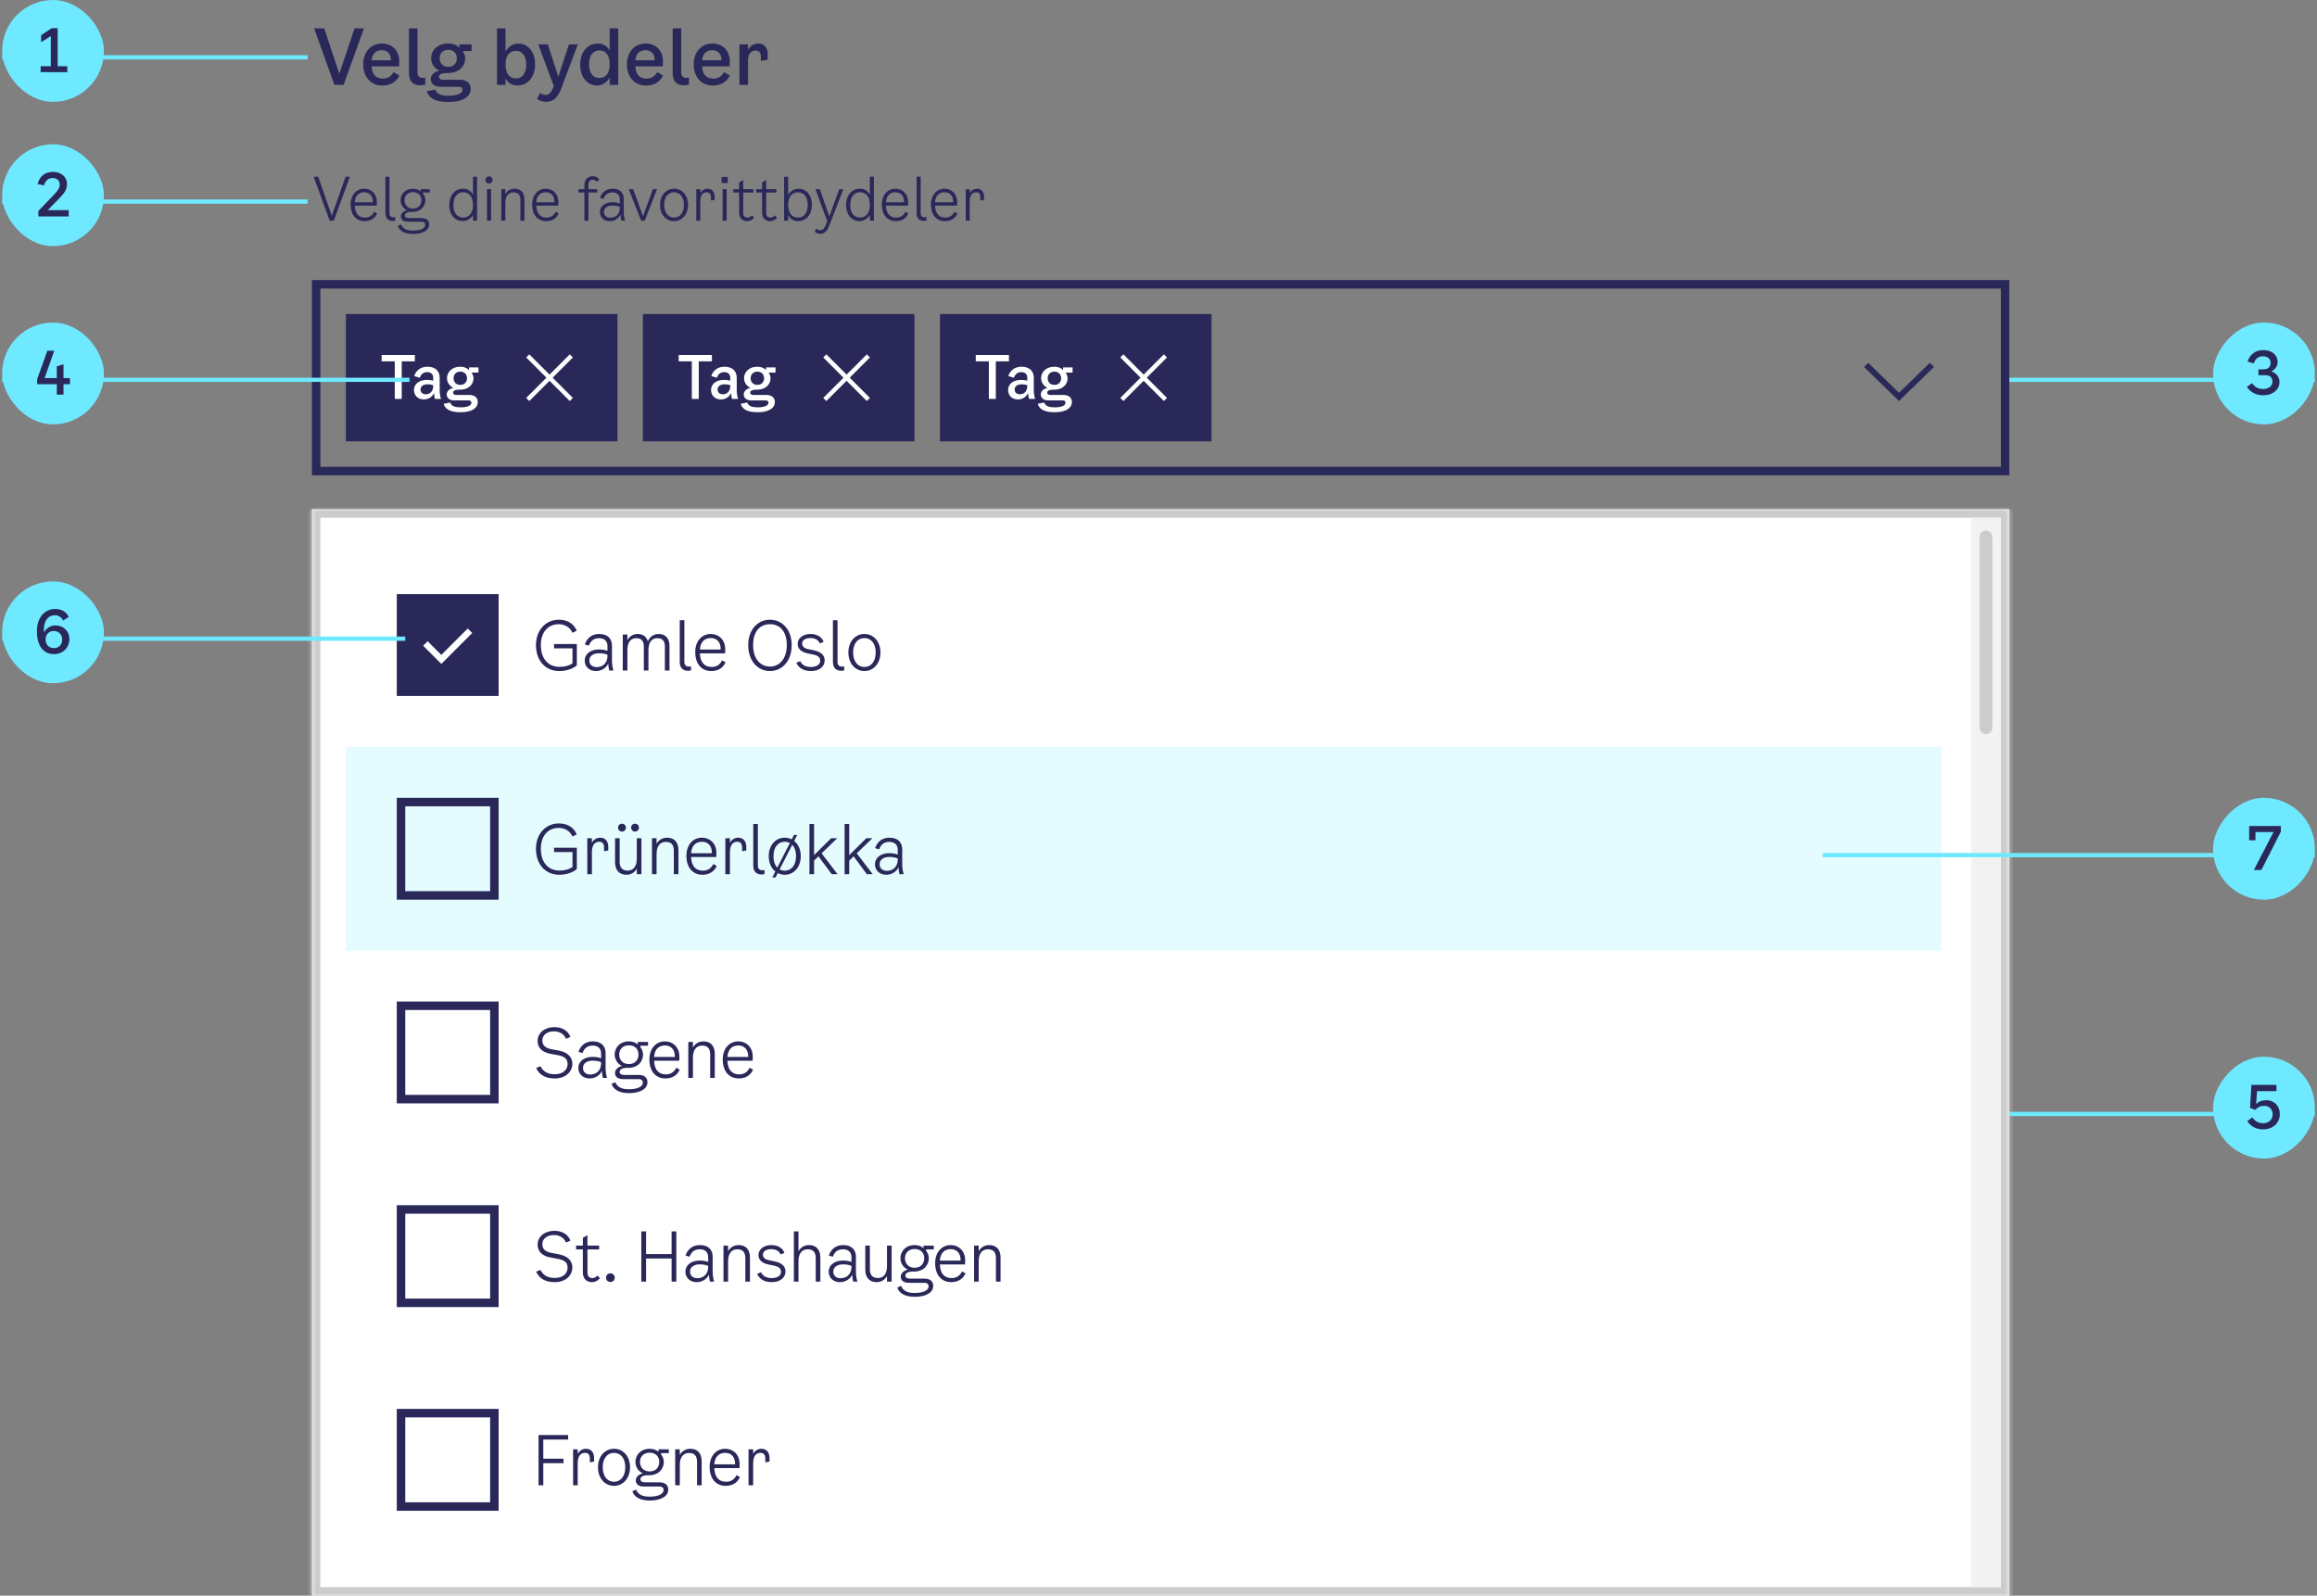
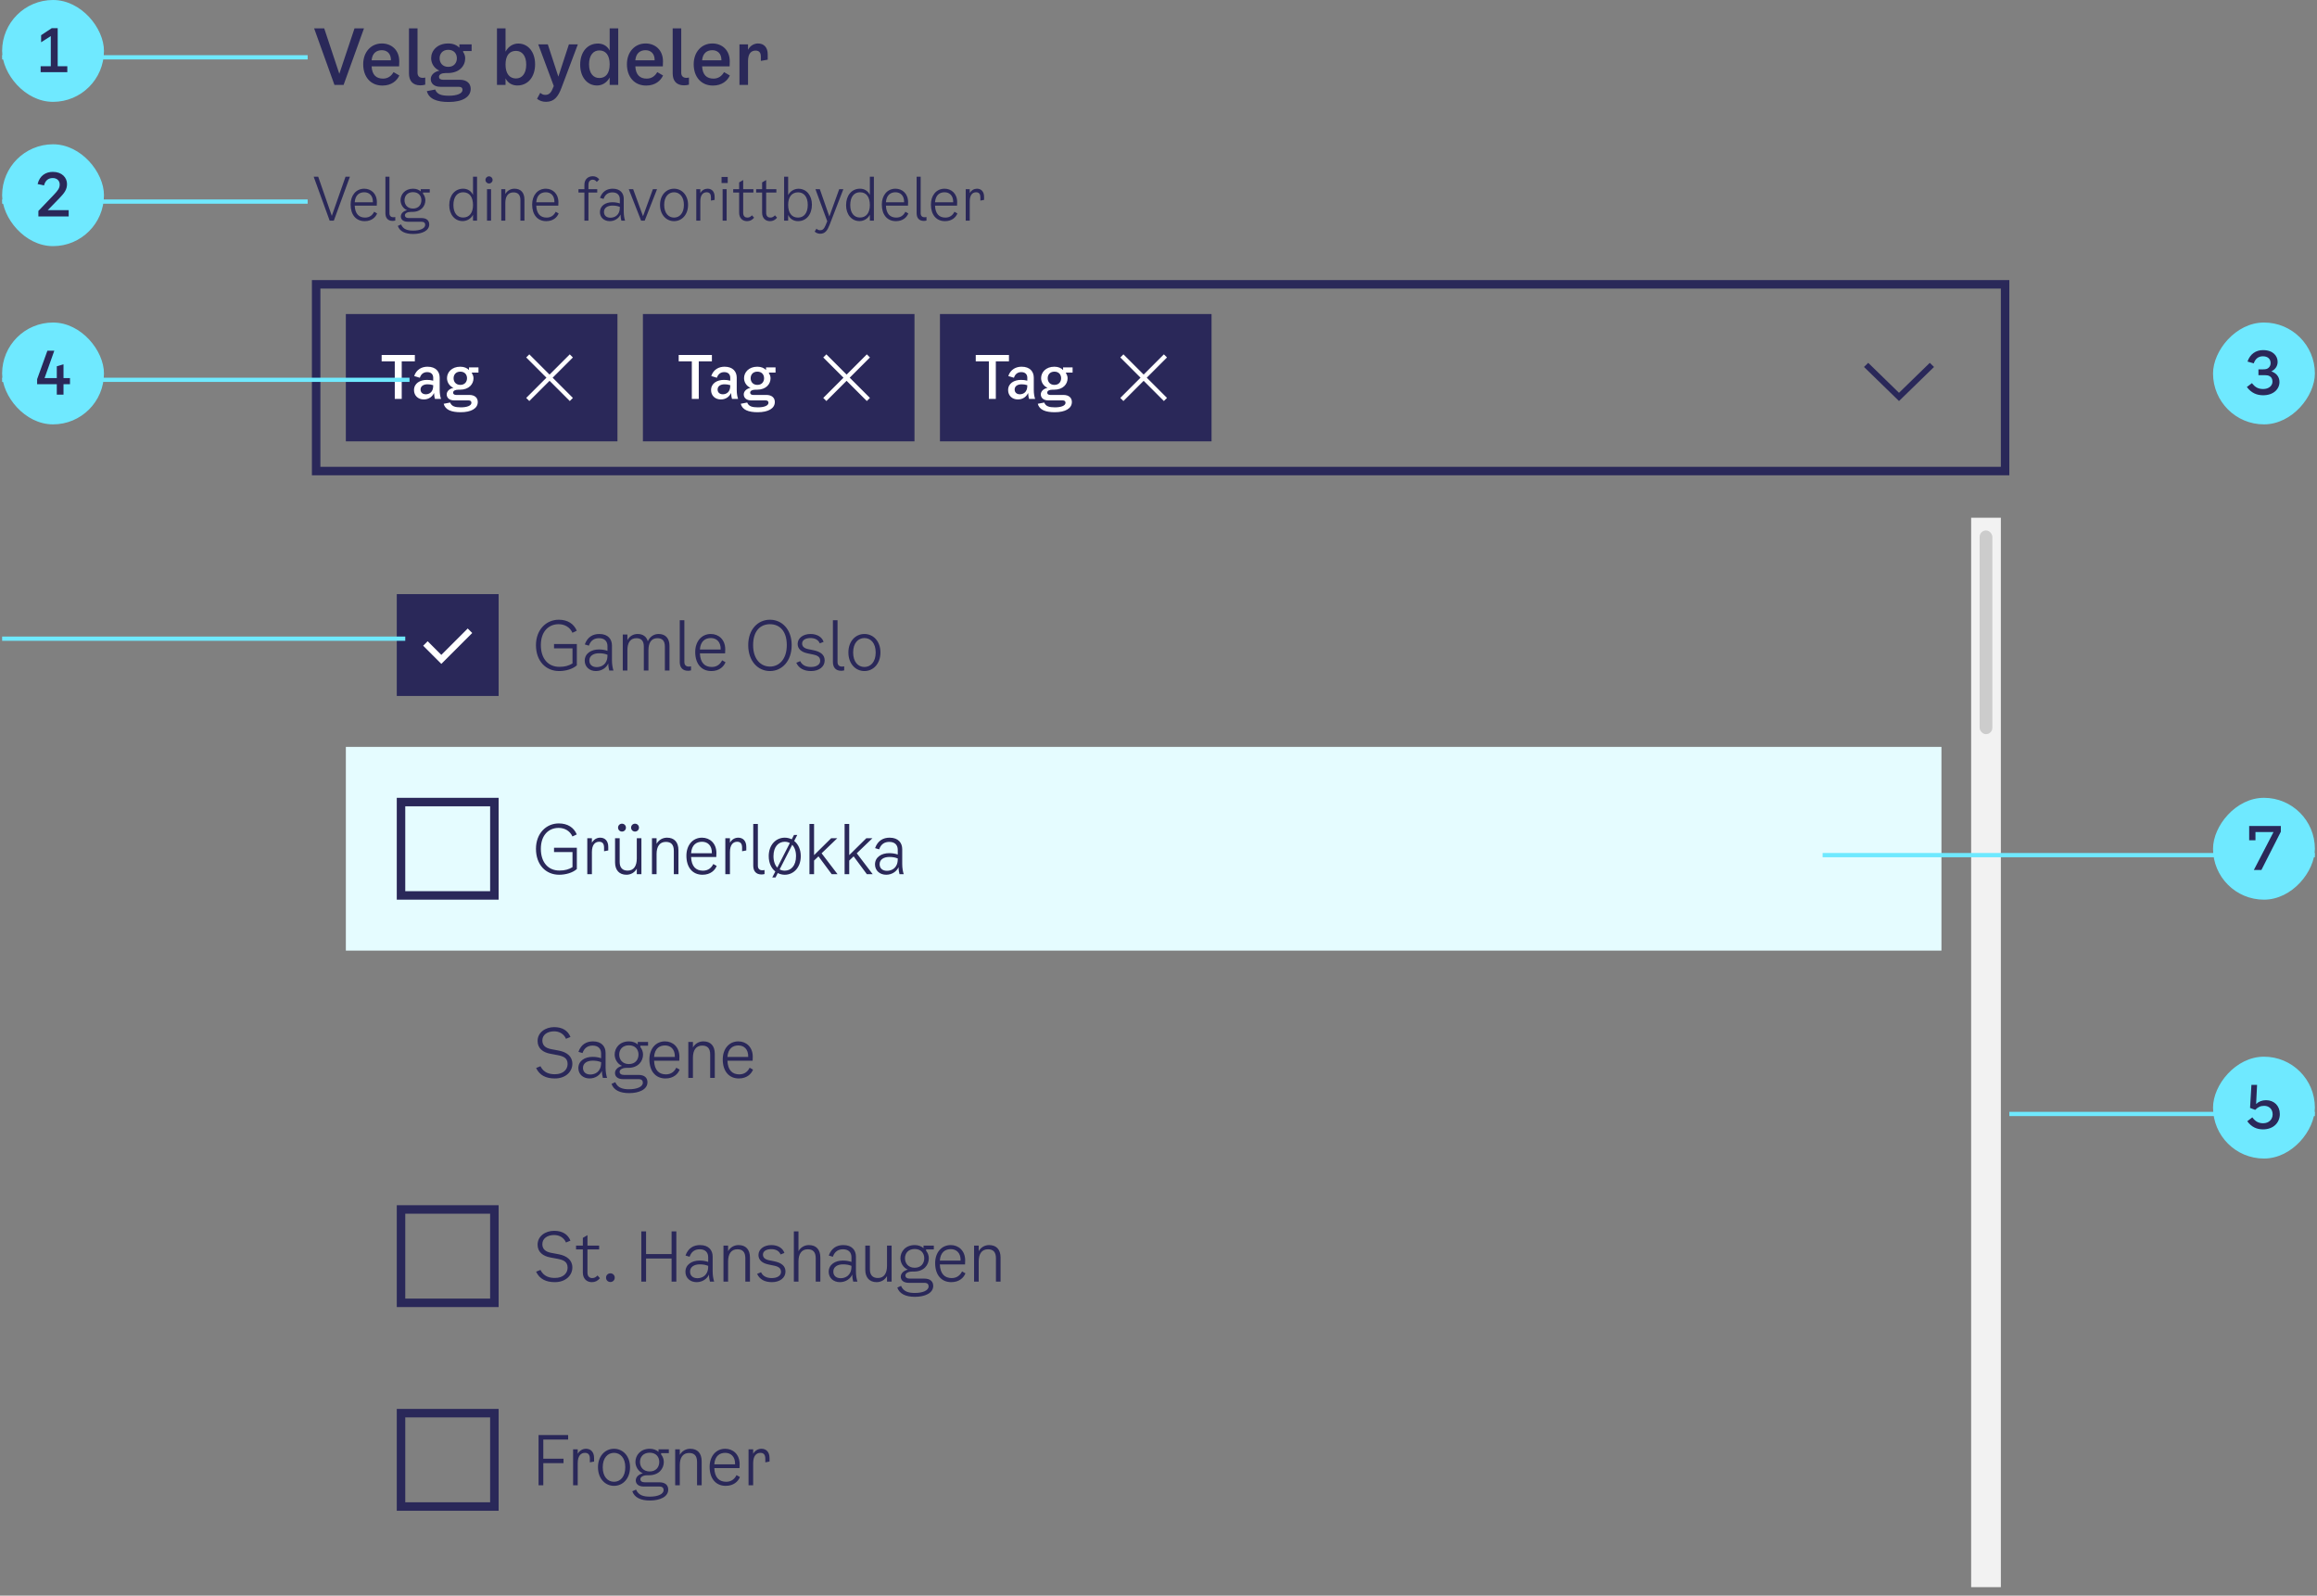
<svg xmlns="http://www.w3.org/2000/svg" width="546" height="376" viewBox="0 0 546 376" fill="none">
  <rect x="0" y="0" width="546" height="376" fill="#808080" stroke="none" />
  <g clip-path="url(#clip0_1_10418)">
    <path d="M83.544 6.68H85.776L80.97 20H78.81L74.022 6.68H76.398L79.962 17.39L83.544 6.68ZM92.736 16.994L94.104 17.786C93.564 18.974 92.304 20.162 90.126 20.162C87.3 20.162 85.59 18.074 85.59 15.14C85.59 12.242 87.444 10.244 89.982 10.244C92.232 10.244 94.086 11.756 94.086 14.456L94.05 15.644H87.57C87.678 17.66 88.668 18.524 90.252 18.524C91.422 18.524 92.232 17.894 92.736 16.994ZM89.982 11.828C88.758 11.828 87.732 12.476 87.57 14.204H92.124C92.142 12.512 91.098 11.828 89.982 11.828ZM100.206 19.946C99.829 20.054 99.451 20.108 99.055 20.108C97.237 20.108 96.373 19.028 96.373 17.282V6.68H98.388V17.138C98.388 17.966 98.874 18.344 99.612 18.344C99.793 18.344 99.99 18.326 100.206 18.272V19.946ZM111.135 12.026H109.137V12.242C109.461 12.692 109.623 13.214 109.623 13.754C109.623 15.482 108.291 17.21 105.519 17.21H105.051C104.079 17.21 103.449 17.534 103.449 18.11C103.449 18.506 103.755 18.794 104.367 18.794H108.345C109.983 18.794 110.919 19.64 110.919 20.936C110.919 22.898 108.921 24.032 105.735 24.032C102.945 24.032 101.073 23.33 100.587 21.476L102.549 21.098C102.999 22.25 104.043 22.556 105.789 22.556C107.661 22.556 108.993 22.052 108.993 21.17C108.993 20.756 108.759 20.45 108.111 20.45H103.773C102.279 20.45 101.505 19.64 101.505 18.632C101.505 17.66 102.369 16.886 103.557 16.652C102.243 16.076 101.595 14.852 101.595 13.7C101.595 11.99 102.981 10.244 105.627 10.244C106.797 10.244 107.715 10.658 108.255 11.252V10.46H111.135V12.026ZM105.627 15.752C107.013 15.752 107.661 14.78 107.661 13.736C107.661 12.692 107.013 11.738 105.627 11.738C104.259 11.738 103.593 12.692 103.593 13.736C103.593 14.78 104.259 15.752 105.627 15.752ZM122.134 10.262C124.438 10.262 126.094 12.224 126.094 15.14C126.094 18.128 124.42 20.144 121.9 20.144C120.802 20.144 119.74 19.658 119.128 18.47V20H117.112V6.68H119.128V12.17C119.866 10.82 121.036 10.262 122.134 10.262ZM121.594 18.488C122.98 18.488 124.006 17.372 124.006 15.23C124.006 13.088 122.98 11.99 121.594 11.99C120.118 11.99 119.128 12.998 119.128 15.212C119.128 17.426 120.118 18.488 121.594 18.488ZM134.06 10.46H136.166L132.296 20.738C131.54 22.736 130.622 23.996 128.66 23.996C127.868 23.996 127.112 23.744 126.554 23.276L127.31 21.872C127.67 22.196 128.03 22.358 128.498 22.358C129.236 22.358 129.776 21.998 130.172 21.026L130.496 20.27L126.842 10.46H129.092L131.576 18.056L134.06 10.46ZM143.668 6.68H145.684V20H143.668V18.272C142.93 19.604 141.778 20.144 140.68 20.144C138.376 20.144 136.72 18.164 136.72 15.266C136.72 12.26 138.394 10.262 140.914 10.262C141.994 10.262 143.074 10.748 143.668 11.918V6.68ZM141.22 18.38C142.678 18.38 143.668 17.39 143.668 15.158C143.668 12.944 142.696 11.882 141.22 11.882C139.834 11.882 138.808 12.998 138.808 15.158C138.808 17.3 139.834 18.38 141.22 18.38ZM154.881 16.994L156.249 17.786C155.709 18.974 154.449 20.162 152.271 20.162C149.445 20.162 147.735 18.074 147.735 15.14C147.735 12.242 149.589 10.244 152.127 10.244C154.377 10.244 156.231 11.756 156.231 14.456L156.195 15.644H149.715C149.823 17.66 150.813 18.524 152.397 18.524C153.567 18.524 154.377 17.894 154.881 16.994ZM152.127 11.828C150.903 11.828 149.877 12.476 149.715 14.204H154.269C154.287 12.512 153.243 11.828 152.127 11.828ZM162.351 19.946C161.973 20.054 161.595 20.108 161.199 20.108C159.381 20.108 158.517 19.028 158.517 17.282V6.68H160.533V17.138C160.533 17.966 161.019 18.344 161.757 18.344C161.937 18.344 162.135 18.326 162.351 18.272V19.946ZM170.617 16.994L171.985 17.786C171.445 18.974 170.185 20.162 168.007 20.162C165.181 20.162 163.471 18.074 163.471 15.14C163.471 12.242 165.325 10.244 167.863 10.244C170.113 10.244 171.967 11.756 171.967 14.456L171.931 15.644H165.451C165.559 17.66 166.549 18.524 168.133 18.524C169.303 18.524 170.113 17.894 170.617 16.994ZM167.863 11.828C166.639 11.828 165.613 12.476 165.451 14.204H170.005C170.023 12.512 168.979 11.828 167.863 11.828ZM178.628 10.244C180.014 10.244 180.914 11.162 180.914 12.8V14.06L179.294 14.348V13.376C179.294 12.512 178.988 11.918 178.052 11.918C177.026 11.918 176.27 12.602 176.27 14.42V20H174.254V10.46H176.27V11.738C176.81 10.676 177.8 10.244 178.628 10.244Z" fill="#2A2859" />
    <path d="M81.424 41.64H82.46L78.666 52H77.686L73.92 41.64H74.984L78.19 50.866L81.424 41.64ZM88.166 49.9L88.867 50.292C88.516 51.188 87.593 52.112 85.941 52.112C83.855 52.112 82.623 50.558 82.623 48.192C82.623 46.022 83.91 44.468 85.843 44.468C87.439 44.468 88.811 45.616 88.811 47.632L88.782 48.458H83.588C83.672 50.432 84.611 51.272 86.038 51.272C87.159 51.272 87.817 50.628 88.166 49.9ZM85.843 45.308C84.722 45.308 83.715 45.91 83.588 47.674H87.873C87.915 46.008 86.934 45.308 85.843 45.308ZM93.147 51.972C92.923 52.028 92.741 52.056 92.531 52.056C91.369 52.056 90.823 51.328 90.823 50.236V41.64H91.775V50.236C91.775 50.866 92.111 51.188 92.699 51.188C92.853 51.188 93.007 51.174 93.147 51.132V51.972ZM101.274 45.364H99.678V45.63C100.042 46.078 100.238 46.638 100.238 47.184C100.238 48.542 99.258 49.928 97.172 49.928H96.85C96.01 49.928 95.408 50.25 95.408 50.74C95.408 51.118 95.702 51.384 96.318 51.384H99.328C100.532 51.384 101.148 51.972 101.148 52.896C101.148 54.366 99.454 55.136 97.368 55.136C95.492 55.136 94.19 54.534 93.742 53.232L94.512 52.882C95.03 54.1 96.122 54.338 97.368 54.338C98.908 54.338 100.196 53.876 100.196 52.98C100.196 52.56 99.972 52.252 99.3 52.252H96.108C95.072 52.252 94.456 51.762 94.456 50.992C94.456 50.334 95.002 49.76 95.912 49.522C94.932 49.13 94.386 48.094 94.386 47.184C94.386 45.854 95.38 44.468 97.34 44.468C98.11 44.468 98.698 44.72 99.146 45.098V44.58H101.274V45.364ZM97.326 49.144C98.642 49.144 99.3 48.234 99.3 47.184C99.3 46.148 98.642 45.28 97.326 45.28C95.996 45.28 95.324 46.162 95.324 47.184C95.324 48.22 95.996 49.144 97.326 49.144ZM111.465 41.64H112.417V52H111.465V50.614C110.975 51.566 109.995 52.098 109.029 52.098C107.139 52.098 105.865 50.516 105.865 48.36C105.865 46.078 107.153 44.468 109.141 44.468C110.177 44.468 111.017 44.986 111.465 45.924V41.64ZM109.127 51.258C110.611 51.258 111.465 50.152 111.465 48.332C111.465 46.4 110.625 45.308 109.141 45.308C107.755 45.308 106.845 46.372 106.845 48.318C106.845 50.194 107.755 51.258 109.127 51.258ZM115.239 43.236C114.777 43.236 114.399 42.872 114.399 42.396C114.399 41.92 114.777 41.556 115.239 41.556C115.701 41.556 116.079 41.92 116.079 42.396C116.079 42.872 115.701 43.236 115.239 43.236ZM114.763 52V44.58H115.715V52H114.763ZM121.234 44.468C122.718 44.468 123.586 45.378 123.586 47.044V52H122.634V47.184C122.634 45.84 122.018 45.336 120.982 45.336C119.68 45.336 119.078 46.344 119.078 47.828V52H118.126V44.58H119.078V45.728C119.526 44.916 120.338 44.468 121.234 44.468ZM130.946 49.9L131.646 50.292C131.296 51.188 130.372 52.112 128.72 52.112C126.634 52.112 125.402 50.558 125.402 48.192C125.402 46.022 126.69 44.468 128.622 44.468C130.218 44.468 131.59 45.616 131.59 47.632L131.562 48.458H126.368C126.452 50.432 127.39 51.272 128.818 51.272C129.938 51.272 130.596 50.628 130.946 49.9ZM128.622 45.308C127.502 45.308 126.494 45.91 126.368 47.674H130.652C130.694 46.008 129.714 45.308 128.622 45.308ZM138.668 43.544V44.58H140.74V45.364H138.668V52H137.716V45.364H136.316V44.58H137.716V43.544C137.716 42.256 138.556 41.528 139.704 41.528C140.236 41.528 140.852 41.738 141.202 42.298L140.628 42.872C140.404 42.536 140.068 42.34 139.676 42.34C139.186 42.34 138.668 42.634 138.668 43.544ZM147.295 52H146.427C146.315 51.594 146.231 51.104 146.231 50.544C145.853 51.412 144.887 52.112 143.683 52.112C142.367 52.112 141.373 51.258 141.373 49.984C141.373 48.458 142.745 47.66 144.271 47.66C144.873 47.66 145.461 47.73 146.063 47.94V46.96C146.063 45.994 145.475 45.336 144.327 45.336C143.403 45.336 142.619 45.742 142.227 46.876L141.387 46.624C141.947 45.056 143.081 44.468 144.383 44.468C146.217 44.468 146.987 45.574 146.987 46.848V49.9C146.987 50.74 147.127 51.496 147.295 52ZM146.063 48.92V48.752C145.489 48.514 144.901 48.444 144.327 48.444C143.207 48.444 142.325 48.948 142.325 49.928C142.325 50.824 142.955 51.3 143.851 51.3C144.817 51.3 146.063 50.726 146.063 48.92ZM153.852 44.58H154.832L151.92 52H151.08L148.168 44.58H149.204L151.528 50.95L153.852 44.58ZM158.839 52.112C157.005 52.112 155.535 50.6 155.535 48.276C155.535 45.98 156.991 44.468 158.839 44.468C160.687 44.468 162.143 45.98 162.143 48.276C162.143 50.6 160.673 52.112 158.839 52.112ZM158.839 51.272C160.113 51.272 161.163 50.264 161.163 48.276C161.163 46.302 160.099 45.308 158.839 45.308C157.579 45.308 156.515 46.302 156.515 48.276C156.515 50.264 157.565 51.272 158.839 51.272ZM166.737 44.468C167.703 44.468 168.403 45.112 168.403 46.372V47.1L167.535 47.268V46.54C167.535 45.798 167.283 45.308 166.527 45.308C165.673 45.308 165.029 45.938 165.029 47.436V52H164.077V44.58H165.029V45.504C165.421 44.804 166.079 44.468 166.737 44.468ZM170.032 41.696H171.488V43.124H170.032V41.696ZM170.284 52V44.58H171.236V52H170.284ZM175.131 50.152C175.131 51.02 175.649 51.272 176.111 51.272C176.559 51.272 176.853 51.104 177.203 50.74L177.707 51.3C177.217 51.874 176.685 52.112 176.027 52.112C175.019 52.112 174.179 51.44 174.179 50.124V45.364H172.779V44.58H174.179V42.984L175.131 42.424V44.58H177.539V45.364H175.131V50.152ZM180.545 50.152C180.545 51.02 181.063 51.272 181.525 51.272C181.973 51.272 182.267 51.104 182.617 50.74L183.121 51.3C182.631 51.874 182.099 52.112 181.441 52.112C180.433 52.112 179.593 51.44 179.593 50.124V45.364H178.193V44.58H179.593V42.984L180.545 42.424V44.58H182.953V45.364H180.545V50.152ZM188.165 44.482C190.055 44.482 191.329 46.064 191.329 48.22C191.329 50.502 190.041 52.112 188.053 52.112C187.017 52.112 186.177 51.594 185.729 50.656V52H184.777V41.64H185.729V45.966C186.219 45.014 187.199 44.482 188.165 44.482ZM188.053 51.272C189.439 51.272 190.349 50.208 190.349 48.262C190.349 46.386 189.439 45.322 188.067 45.322C186.583 45.322 185.729 46.428 185.729 48.248C185.729 50.18 186.569 51.272 188.053 51.272ZM197.757 44.58H198.737L195.475 53.022C194.985 54.282 194.439 55.08 193.291 55.08C192.787 55.08 192.325 54.898 191.975 54.576L192.395 53.89C192.675 54.142 192.941 54.254 193.263 54.254C193.781 54.254 194.145 54.03 194.509 53.176L194.943 52.126L192.157 44.58H193.193L195.433 51.006L197.757 44.58ZM204.98 41.64H205.932V52H204.98V50.614C204.49 51.566 203.51 52.098 202.544 52.098C200.654 52.098 199.38 50.516 199.38 48.36C199.38 46.078 200.668 44.468 202.656 44.468C203.692 44.468 204.532 44.986 204.98 45.924V41.64ZM202.642 51.258C204.126 51.258 204.98 50.152 204.98 48.332C204.98 46.4 204.14 45.308 202.656 45.308C201.27 45.308 200.36 46.372 200.36 48.318C200.36 50.194 201.27 51.258 202.642 51.258ZM213.346 49.9L214.046 50.292C213.696 51.188 212.772 52.112 211.12 52.112C209.034 52.112 207.802 50.558 207.802 48.192C207.802 46.022 209.09 44.468 211.022 44.468C212.618 44.468 213.99 45.616 213.99 47.632L213.962 48.458H208.768C208.852 50.432 209.79 51.272 211.218 51.272C212.338 51.272 212.996 50.628 213.346 49.9ZM211.022 45.308C209.902 45.308 208.894 45.91 208.768 47.674H213.052C213.094 46.008 212.114 45.308 211.022 45.308ZM218.327 51.972C218.103 52.028 217.921 52.056 217.711 52.056C216.549 52.056 216.003 51.328 216.003 50.236V41.64H216.955V50.236C216.955 50.866 217.291 51.188 217.879 51.188C218.033 51.188 218.187 51.174 218.327 51.132V51.972ZM224.913 49.9L225.613 50.292C225.263 51.188 224.339 52.112 222.687 52.112C220.601 52.112 219.369 50.558 219.369 48.192C219.369 46.022 220.657 44.468 222.589 44.468C224.185 44.468 225.557 45.616 225.557 47.632L225.529 48.458H220.335C220.419 50.432 221.357 51.272 222.785 51.272C223.905 51.272 224.563 50.628 224.913 49.9ZM222.589 45.308C221.469 45.308 220.461 45.91 220.335 47.674H224.619C224.661 46.008 223.681 45.308 222.589 45.308ZM230.229 44.468C231.195 44.468 231.895 45.112 231.895 46.372V47.1L231.027 47.268V46.54C231.027 45.798 230.775 45.308 230.019 45.308C229.165 45.308 228.521 45.938 228.521 47.436V52H227.569V44.58H228.521V45.504C228.913 44.804 229.571 44.468 230.229 44.468Z" fill="#2A2859" />
    <rect x="74.5" y="67" width="398" height="44" stroke="#2A2859" stroke-width="2" />
    <rect width="64" height="30" transform="translate(81.5 74)" fill="#2A2859" />
    <path d="M97.76 83.64V85.152H94.666V94H93.028V85.152H89.934V83.64H97.76ZM103.932 94H102.49C102.378 93.622 102.308 93.174 102.28 92.6C101.93 93.37 101.146 94.126 99.858 94.126C98.513 94.126 97.561 93.216 97.561 91.928C97.561 90.318 98.99 89.52 100.586 89.52C101.09 89.52 101.566 89.562 102.084 89.702V89.002C102.084 88.204 101.58 87.686 100.67 87.686C99.816 87.686 99.213 88.148 98.933 89.016L97.603 88.61C98.135 87.042 99.409 86.412 100.74 86.412C102.714 86.412 103.61 87.574 103.61 88.988V91.858C103.61 92.74 103.75 93.524 103.932 94ZM102.084 90.934V90.766C101.636 90.612 101.202 90.556 100.74 90.556C99.816 90.556 99.102 90.976 99.102 91.788C99.102 92.474 99.591 92.908 100.334 92.908C101.09 92.908 102.084 92.46 102.084 90.934ZM112.755 87.798H111.201V87.966C111.453 88.316 111.579 88.722 111.579 89.142C111.579 90.486 110.543 91.83 108.387 91.83H108.023C107.267 91.83 106.777 92.082 106.777 92.53C106.777 92.838 107.015 93.062 107.491 93.062H110.585C111.859 93.062 112.587 93.72 112.587 94.728C112.587 96.254 111.033 97.136 108.555 97.136C106.385 97.136 104.929 96.59 104.551 95.148L106.077 94.854C106.427 95.75 107.239 95.988 108.597 95.988C110.053 95.988 111.089 95.596 111.089 94.91C111.089 94.588 110.907 94.35 110.403 94.35H107.029C105.867 94.35 105.265 93.72 105.265 92.936C105.265 92.18 105.937 91.578 106.861 91.396C105.839 90.948 105.335 89.996 105.335 89.1C105.335 87.77 106.413 86.412 108.471 86.412C109.381 86.412 110.095 86.734 110.515 87.196V86.58H112.755V87.798ZM108.471 90.696C109.549 90.696 110.053 89.94 110.053 89.128C110.053 88.316 109.549 87.574 108.471 87.574C107.407 87.574 106.889 88.316 106.889 89.128C106.889 89.94 107.407 90.696 108.471 90.696Z" fill="white" />
    <path fill-rule="evenodd" clip-rule="evenodd" d="M128.767 89L124 84.233L124.733 83.5L129.5 88.267L134.267 83.5L135 84.233L130.233 89L135 93.767L134.267 94.5L129.5 89.733L124.733 94.5L124 93.767L128.767 89Z" fill="white" />
    <rect width="64" height="30" transform="translate(151.5 74)" fill="#2A2859" />
    <path d="M167.76 83.64V85.152H164.666V94H163.028V85.152H159.934V83.64H167.76ZM173.932 94H172.49C172.378 93.622 172.308 93.174 172.28 92.6C171.93 93.37 171.146 94.126 169.858 94.126C168.514 94.126 167.562 93.216 167.562 91.928C167.562 90.318 168.99 89.52 170.586 89.52C171.09 89.52 171.566 89.562 172.084 89.702V89.002C172.084 88.204 171.58 87.686 170.67 87.686C169.816 87.686 169.214 88.148 168.934 89.016L167.604 88.61C168.136 87.042 169.41 86.412 170.74 86.412C172.714 86.412 173.61 87.574 173.61 88.988V91.858C173.61 92.74 173.75 93.524 173.932 94ZM172.084 90.934V90.766C171.636 90.612 171.202 90.556 170.74 90.556C169.816 90.556 169.102 90.976 169.102 91.788C169.102 92.474 169.592 92.908 170.334 92.908C171.09 92.908 172.084 92.46 172.084 90.934ZM182.755 87.798H181.201V87.966C181.453 88.316 181.579 88.722 181.579 89.142C181.579 90.486 180.543 91.83 178.387 91.83H178.023C177.267 91.83 176.777 92.082 176.777 92.53C176.777 92.838 177.015 93.062 177.491 93.062H180.585C181.859 93.062 182.587 93.72 182.587 94.728C182.587 96.254 181.033 97.136 178.555 97.136C176.385 97.136 174.929 96.59 174.551 95.148L176.077 94.854C176.427 95.75 177.239 95.988 178.597 95.988C180.053 95.988 181.089 95.596 181.089 94.91C181.089 94.588 180.907 94.35 180.403 94.35H177.029C175.867 94.35 175.265 93.72 175.265 92.936C175.265 92.18 175.937 91.578 176.861 91.396C175.839 90.948 175.335 89.996 175.335 89.1C175.335 87.77 176.413 86.412 178.471 86.412C179.381 86.412 180.095 86.734 180.515 87.196V86.58H182.755V87.798ZM178.471 90.696C179.549 90.696 180.053 89.94 180.053 89.128C180.053 88.316 179.549 87.574 178.471 87.574C177.407 87.574 176.889 88.316 176.889 89.128C176.889 89.94 177.407 90.696 178.471 90.696Z" fill="white" />
    <path fill-rule="evenodd" clip-rule="evenodd" d="M198.767 89L194 84.233L194.733 83.5L199.5 88.267L204.267 83.5L205 84.233L200.233 89L205 93.767L204.267 94.5L199.5 89.733L194.733 94.5L194 93.767L198.767 89Z" fill="white" />
    <rect width="64" height="30" transform="translate(221.5 74)" fill="#2A2859" />
    <path d="M237.76 83.64V85.152H234.666V94H233.028V85.152H229.934V83.64H237.76ZM243.932 94H242.49C242.378 93.622 242.308 93.174 242.28 92.6C241.93 93.37 241.146 94.126 239.858 94.126C238.514 94.126 237.562 93.216 237.562 91.928C237.562 90.318 238.99 89.52 240.586 89.52C241.09 89.52 241.566 89.562 242.084 89.702V89.002C242.084 88.204 241.58 87.686 240.67 87.686C239.816 87.686 239.214 88.148 238.934 89.016L237.604 88.61C238.136 87.042 239.41 86.412 240.74 86.412C242.714 86.412 243.61 87.574 243.61 88.988V91.858C243.61 92.74 243.75 93.524 243.932 94ZM242.084 90.934V90.766C241.636 90.612 241.202 90.556 240.74 90.556C239.816 90.556 239.102 90.976 239.102 91.788C239.102 92.474 239.592 92.908 240.334 92.908C241.09 92.908 242.084 92.46 242.084 90.934ZM252.755 87.798H251.201V87.966C251.453 88.316 251.579 88.722 251.579 89.142C251.579 90.486 250.543 91.83 248.387 91.83H248.023C247.267 91.83 246.777 92.082 246.777 92.53C246.777 92.838 247.015 93.062 247.491 93.062H250.585C251.859 93.062 252.587 93.72 252.587 94.728C252.587 96.254 251.033 97.136 248.555 97.136C246.385 97.136 244.929 96.59 244.551 95.148L246.077 94.854C246.427 95.75 247.239 95.988 248.597 95.988C250.053 95.988 251.089 95.596 251.089 94.91C251.089 94.588 250.907 94.35 250.403 94.35H247.029C245.867 94.35 245.265 93.72 245.265 92.936C245.265 92.18 245.937 91.578 246.861 91.396C245.839 90.948 245.335 89.996 245.335 89.1C245.335 87.77 246.413 86.412 248.471 86.412C249.381 86.412 250.095 86.734 250.515 87.196V86.58H252.755V87.798ZM248.471 90.696C249.549 90.696 250.053 89.94 250.053 89.128C250.053 88.316 249.549 87.574 248.471 87.574C247.407 87.574 246.889 88.316 246.889 89.128C246.889 89.94 247.407 90.696 248.471 90.696Z" fill="white" />
    <path fill-rule="evenodd" clip-rule="evenodd" d="M268.767 89L264 84.233L264.733 83.5L269.5 88.267L274.267 83.5L275 84.233L270.233 89L275 93.767L274.267 94.5L269.5 89.733L264.733 94.5L264 93.767L268.767 89Z" fill="white" />
    <path fill-rule="evenodd" clip-rule="evenodd" d="M447.5 92.56L440.247 85.5L439.25 86.47L447.5 94.5L455.75 86.47L454.753 85.5L447.5 92.56Z" fill="#2A2859" />
    <mask id="path-11-inside-1_1_10418" fill="white">
      <path d="M73.5 120H473.5V376H73.5V120Z" />
    </mask>
-     <path d="M73.5 120H473.5V376H73.5V120Z" fill="white" />
-     <path d="M73.5 120V118H71.5V120H73.5ZM473.5 120H475.5V118H473.5V120ZM473.5 376V378H475.5V376H473.5ZM73.5 376H71.5V378H73.5V376ZM73.5 120V122H473.5V120V118H73.5V120ZM473.5 120H471.5V376H473.5H475.5V120H473.5ZM473.5 376V374H73.5V376V378H473.5V376ZM73.5 376H75.5V120H73.5H71.5V376H73.5Z" fill="#CCCCCC" mask="url(#path-11-inside-1_1_10418)" />
    <rect x="94.5" y="141" width="22" height="22" fill="#2A2859" />
    <rect x="94.5" y="141" width="22" height="22" stroke="#2A2859" stroke-width="2" />
    <path fill-rule="evenodd" clip-rule="evenodd" d="M111.278 149.16L103.998 156.441L99.718 152.16L100.778 151.1L103.998 154.319L110.218 148.1L111.278 149.16Z" fill="white" />
    <path d="M131.772 158.128C128.604 158.128 126.3 155.76 126.3 152.016C126.3 148.384 128.716 146.032 131.676 146.032C133.756 146.032 135.228 146.992 135.916 148.624L134.892 149.104C134.3 147.776 133.052 147.088 131.644 147.088C129.324 147.088 127.452 148.752 127.452 152.016C127.452 155.28 129.244 157.136 131.82 157.136C133.132 157.136 134.044 156.864 134.908 156.336V152.784H130.556V151.76H135.932V156.784C134.956 157.648 133.34 158.128 131.772 158.128ZM144.559 158H143.567C143.439 157.536 143.343 156.976 143.343 156.336C142.911 157.328 141.807 158.128 140.431 158.128C138.927 158.128 137.791 157.152 137.791 155.696C137.791 153.952 139.359 153.04 141.103 153.04C141.791 153.04 142.463 153.12 143.151 153.36V152.24C143.151 151.136 142.479 150.384 141.167 150.384C140.111 150.384 139.215 150.848 138.767 152.144L137.807 151.856C138.447 150.064 139.743 149.392 141.231 149.392C143.327 149.392 144.207 150.656 144.207 152.112V155.6C144.207 156.56 144.367 157.424 144.559 158ZM143.151 154.48V154.288C142.495 154.016 141.823 153.936 141.167 153.936C139.887 153.936 138.879 154.512 138.879 155.632C138.879 156.656 139.599 157.2 140.623 157.2C141.727 157.2 143.151 156.544 143.151 154.48ZM155.205 149.392C156.821 149.392 157.765 150.416 157.765 152.176V158H156.677V152.336C156.677 150.96 156.021 150.384 154.917 150.384C153.429 150.384 152.805 151.536 152.805 153.232V158H151.717V152.336C151.717 150.96 151.061 150.384 149.957 150.384C148.469 150.384 147.845 151.536 147.845 153.232V158H146.757V149.52H147.845V150.848C148.357 149.904 149.253 149.392 150.245 149.392C151.509 149.392 152.357 150.016 152.661 151.12C153.141 150 154.117 149.392 155.205 149.392ZM162.838 157.968C162.582 158.032 162.374 158.064 162.134 158.064C160.806 158.064 160.182 157.232 160.182 155.984V146.16H161.27V155.984C161.27 156.704 161.654 157.072 162.326 157.072C162.502 157.072 162.678 157.056 162.838 157.008V157.968ZM170.165 155.6L170.965 156.048C170.565 157.072 169.509 158.128 167.621 158.128C165.237 158.128 163.829 156.352 163.829 153.648C163.829 151.168 165.301 149.392 167.509 149.392C169.333 149.392 170.901 150.704 170.901 153.008L170.869 153.952H164.933C165.029 156.208 166.101 157.168 167.733 157.168C169.013 157.168 169.765 156.432 170.165 155.6ZM167.509 150.352C166.229 150.352 165.077 151.04 164.933 153.056H169.829C169.877 151.152 168.757 150.352 167.509 150.352ZM181.439 158.128C178.623 158.128 176.319 155.808 176.319 152.016C176.319 148.288 178.623 146.032 181.439 146.032C184.255 146.032 186.559 148.288 186.559 152.016C186.559 155.808 184.255 158.128 181.439 158.128ZM181.439 157.072C183.583 157.072 185.407 155.36 185.407 152.016C185.407 148.608 183.647 147.088 181.439 147.088C179.231 147.088 177.471 148.608 177.471 152.016C177.471 155.36 179.295 157.072 181.439 157.072ZM187.966 151.728C187.966 150.384 189.23 149.392 191.006 149.392C192.542 149.392 193.726 150.128 194.078 151.248L193.182 151.6C192.846 150.784 192.062 150.352 190.974 150.352C189.79 150.352 189.022 150.848 189.022 151.632C189.022 152.336 189.486 152.768 190.494 152.976L191.614 153.2C193.47 153.568 194.334 154.368 194.334 155.632C194.334 157.104 193.022 158.128 191.134 158.128C189.422 158.128 188.222 157.456 187.646 156.176L188.574 155.792C188.974 156.688 189.854 157.168 191.102 157.168C192.414 157.168 193.278 156.592 193.278 155.728C193.278 154.928 192.83 154.496 191.71 154.256L190.334 153.968C188.782 153.648 187.966 152.864 187.966 151.728ZM198.932 157.968C198.676 158.032 198.468 158.064 198.228 158.064C196.9 158.064 196.276 157.232 196.276 155.984V146.16H197.364V155.984C197.364 156.704 197.748 157.072 198.42 157.072C198.596 157.072 198.772 157.056 198.932 157.008V157.968ZM203.699 158.128C201.603 158.128 199.923 156.4 199.923 153.744C199.923 151.12 201.587 149.392 203.699 149.392C205.811 149.392 207.475 151.12 207.475 153.744C207.475 156.4 205.795 158.128 203.699 158.128ZM203.699 157.168C205.155 157.168 206.355 156.016 206.355 153.744C206.355 151.488 205.139 150.352 203.699 150.352C202.259 150.352 201.043 151.488 201.043 153.744C201.043 156.016 202.243 157.168 203.699 157.168Z" fill="#2A2859" />
    <rect width="376" height="48" transform="translate(81.5 176)" fill="#E5FCFF" />
    <rect x="94.5" y="189" width="22" height="22" stroke="#2A2859" stroke-width="2" />
    <path d="M131.772 206.128C128.604 206.128 126.3 203.76 126.3 200.016C126.3 196.384 128.716 194.032 131.676 194.032C133.756 194.032 135.228 194.992 135.916 196.624L134.892 197.104C134.3 195.776 133.052 195.088 131.644 195.088C129.324 195.088 127.452 196.752 127.452 200.016C127.452 203.28 129.244 205.136 131.82 205.136C133.132 205.136 134.044 204.864 134.908 204.336V200.784H130.556V199.76H135.932V204.784C134.956 205.648 133.34 206.128 131.772 206.128ZM141.435 197.392C142.539 197.392 143.339 198.128 143.339 199.568V200.4L142.347 200.592V199.76C142.347 198.912 142.059 198.352 141.195 198.352C140.219 198.352 139.483 199.072 139.483 200.784V206H138.395V197.52H139.483V198.576C139.931 197.776 140.683 197.392 141.435 197.392ZM146.572 195.952C146.06 195.952 145.644 195.552 145.644 195.024C145.644 194.496 146.06 194.096 146.572 194.096C147.084 194.096 147.5 194.496 147.5 195.024C147.5 195.552 147.084 195.952 146.572 195.952ZM149.644 195.952C149.132 195.952 148.716 195.552 148.716 195.024C148.716 194.496 149.132 194.096 149.644 194.096C150.156 194.096 150.572 194.496 150.572 195.024C150.572 195.552 150.156 195.952 149.644 195.952ZM150.06 197.52H151.148V206H150.06V204.704C149.548 205.616 148.652 206.128 147.612 206.128C145.948 206.128 144.94 205.056 144.94 203.216V197.52H146.028V203.12C146.028 204.512 146.732 205.152 147.916 205.152C149.42 205.152 150.06 203.952 150.06 202.288V197.52ZM157.187 197.392C158.883 197.392 159.875 198.432 159.875 200.336V206H158.787V200.496C158.787 198.96 158.083 198.384 156.899 198.384C155.411 198.384 154.723 199.536 154.723 201.232V206H153.635V197.52H154.723V198.832C155.235 197.904 156.163 197.392 157.187 197.392ZM168.087 203.6L168.887 204.048C168.487 205.072 167.431 206.128 165.543 206.128C163.159 206.128 161.751 204.352 161.751 201.648C161.751 199.168 163.223 197.392 165.431 197.392C167.255 197.392 168.823 198.704 168.823 201.008L168.791 201.952H162.855C162.951 204.208 164.023 205.168 165.655 205.168C166.935 205.168 167.687 204.432 168.087 203.6ZM165.431 198.352C164.151 198.352 162.999 199.04 162.855 201.056H167.751C167.799 199.152 166.679 198.352 165.431 198.352ZM173.963 197.392C175.067 197.392 175.867 198.128 175.867 199.568V200.4L174.875 200.592V199.76C174.875 198.912 174.587 198.352 173.723 198.352C172.747 198.352 172.011 199.072 172.011 200.784V206H170.923V197.52H172.011V198.576C172.459 197.776 173.211 197.392 173.963 197.392ZM180.16 205.968C179.904 206.032 179.696 206.064 179.456 206.064C178.128 206.064 177.504 205.232 177.504 203.984V194.16H178.592V203.984C178.592 204.704 178.976 205.072 179.648 205.072C179.824 205.072 180 205.056 180.16 205.008V205.968ZM187.151 198.16C188.095 198.912 188.703 200.16 188.703 201.744C188.703 204.4 187.023 206.128 184.927 206.128C184.335 206.128 183.775 205.984 183.279 205.728L182.751 206.768H181.983L182.703 205.36C181.759 204.608 181.151 203.344 181.151 201.744C181.151 199.12 182.815 197.392 184.927 197.392C185.519 197.392 186.079 197.536 186.575 197.776L187.103 196.752H187.871L187.151 198.16ZM182.271 201.744C182.271 202.976 182.623 203.872 183.167 204.448L186.127 198.656C185.759 198.448 185.359 198.352 184.927 198.352C183.487 198.352 182.271 199.488 182.271 201.744ZM184.927 205.168C186.383 205.168 187.583 204.016 187.583 201.744C187.583 200.528 187.231 199.648 186.687 199.072L183.727 204.864C184.079 205.072 184.495 205.168 184.927 205.168ZM195.994 206L192.874 201.792L191.834 202.784V206H190.746V194.16H191.834V201.504L195.866 197.52H197.306L193.61 201.072L197.37 206H195.994ZM204.278 206L201.158 201.792L200.118 202.784V206H199.03V194.16H200.118V201.504L204.15 197.52H205.59L201.894 201.072L205.654 206H204.278ZM212.962 206H211.97C211.842 205.536 211.746 204.976 211.746 204.336C211.314 205.328 210.21 206.128 208.834 206.128C207.33 206.128 206.194 205.152 206.194 203.696C206.194 201.952 207.762 201.04 209.506 201.04C210.194 201.04 210.866 201.12 211.554 201.36V200.24C211.554 199.136 210.882 198.384 209.57 198.384C208.514 198.384 207.618 198.848 207.17 200.144L206.21 199.856C206.85 198.064 208.146 197.392 209.634 197.392C211.73 197.392 212.61 198.656 212.61 200.112V203.6C212.61 204.56 212.77 205.424 212.962 206ZM211.554 202.48V202.288C210.898 202.016 210.226 201.936 209.57 201.936C208.29 201.936 207.282 202.512 207.282 203.632C207.282 204.656 208.002 205.2 209.026 205.2C210.13 205.2 211.554 204.544 211.554 202.48Z" fill="#2A2859" />
-     <rect x="94.5" y="237" width="22" height="22" stroke="#2A2859" stroke-width="2" />
    <path d="M126.684 245.296C126.684 243.312 128.492 242.032 130.588 242.032C132.524 242.032 133.836 242.864 134.428 244.352L133.372 244.784C132.892 243.648 131.82 243.024 130.588 243.024C128.956 243.024 127.804 243.856 127.804 245.168C127.804 246.272 128.46 246.944 129.852 247.216L131.708 247.568C133.532 247.92 134.876 248.896 134.876 250.672C134.876 252.496 133.34 254.128 130.748 254.128C128.7 254.128 127.164 253.424 126.332 251.664L127.356 251.248C128.156 252.816 129.484 253.136 130.78 253.136C132.716 253.136 133.756 252.016 133.756 250.736C133.756 249.312 132.796 248.896 131.356 248.624L129.66 248.304C128.012 248 126.684 247.088 126.684 245.296ZM143.059 254H142.067C141.939 253.536 141.843 252.976 141.843 252.336C141.411 253.328 140.307 254.128 138.931 254.128C137.427 254.128 136.291 253.152 136.291 251.696C136.291 249.952 137.859 249.04 139.603 249.04C140.291 249.04 140.963 249.12 141.651 249.36V248.24C141.651 247.136 140.979 246.384 139.667 246.384C138.611 246.384 137.715 246.848 137.267 248.144L136.307 247.856C136.947 246.064 138.243 245.392 139.731 245.392C141.827 245.392 142.707 246.656 142.707 248.112V251.6C142.707 252.56 142.867 253.424 143.059 254ZM141.651 250.48V250.288C140.995 250.016 140.323 249.936 139.667 249.936C138.387 249.936 137.379 250.512 137.379 251.632C137.379 252.656 138.099 253.2 139.123 253.2C140.227 253.2 141.651 252.544 141.651 250.48ZM152.717 246.416H150.893V246.72C151.309 247.232 151.533 247.872 151.533 248.496C151.533 250.048 150.413 251.632 148.029 251.632H147.661C146.701 251.632 146.013 252 146.013 252.56C146.013 252.992 146.349 253.296 147.053 253.296H150.493C151.869 253.296 152.573 253.968 152.573 255.024C152.573 256.704 150.637 257.584 148.253 257.584C146.109 257.584 144.621 256.896 144.109 255.408L144.989 255.008C145.581 256.4 146.829 256.672 148.253 256.672C150.013 256.672 151.485 256.144 151.485 255.12C151.485 254.64 151.229 254.288 150.461 254.288H146.813C145.629 254.288 144.925 253.728 144.925 252.848C144.925 252.096 145.549 251.44 146.589 251.168C145.469 250.72 144.845 249.536 144.845 248.496C144.845 246.976 145.981 245.392 148.221 245.392C149.101 245.392 149.773 245.68 150.285 246.112V245.52H152.717V246.416ZM148.205 250.736C149.709 250.736 150.461 249.696 150.461 248.496C150.461 247.312 149.709 246.32 148.205 246.32C146.685 246.32 145.917 247.328 145.917 248.496C145.917 249.68 146.685 250.736 148.205 250.736ZM159.365 251.6L160.165 252.048C159.765 253.072 158.709 254.128 156.821 254.128C154.437 254.128 153.029 252.352 153.029 249.648C153.029 247.168 154.501 245.392 156.709 245.392C158.533 245.392 160.101 246.704 160.101 249.008L160.069 249.952H154.133C154.229 252.208 155.301 253.168 156.933 253.168C158.213 253.168 158.965 252.432 159.365 251.6ZM156.709 246.352C155.429 246.352 154.277 247.04 154.133 249.056H159.029C159.077 247.152 157.957 246.352 156.709 246.352ZM165.753 245.392C167.449 245.392 168.441 246.432 168.441 248.336V254H167.353V248.496C167.353 246.96 166.649 246.384 165.465 246.384C163.977 246.384 163.289 247.536 163.289 249.232V254H162.201V245.52H163.289V246.832C163.801 245.904 164.729 245.392 165.753 245.392ZM176.652 251.6L177.452 252.048C177.052 253.072 175.996 254.128 174.108 254.128C171.724 254.128 170.316 252.352 170.316 249.648C170.316 247.168 171.788 245.392 173.996 245.392C175.82 245.392 177.388 246.704 177.388 249.008L177.356 249.952H171.42C171.516 252.208 172.588 253.168 174.22 253.168C175.5 253.168 176.252 252.432 176.652 251.6ZM173.996 246.352C172.716 246.352 171.564 247.04 171.42 249.056H176.316C176.364 247.152 175.244 246.352 173.996 246.352Z" fill="#2A2859" />
    <rect x="94.5" y="285" width="22" height="22" stroke="#2A2859" stroke-width="2" />
    <path d="M126.684 293.296C126.684 291.312 128.492 290.032 130.588 290.032C132.524 290.032 133.836 290.864 134.428 292.352L133.372 292.784C132.892 291.648 131.82 291.024 130.588 291.024C128.956 291.024 127.804 291.856 127.804 293.168C127.804 294.272 128.46 294.944 129.852 295.216L131.708 295.568C133.532 295.92 134.876 296.896 134.876 298.672C134.876 300.496 133.34 302.128 130.748 302.128C128.7 302.128 127.164 301.424 126.332 299.664L127.356 299.248C128.156 300.816 129.484 301.136 130.78 301.136C132.716 301.136 133.756 300.016 133.756 298.736C133.756 297.312 132.796 296.896 131.356 296.624L129.66 296.304C128.012 296 126.684 295.088 126.684 293.296ZM138.435 299.888C138.435 300.88 139.027 301.168 139.555 301.168C140.067 301.168 140.403 300.976 140.803 300.56L141.379 301.2C140.819 301.856 140.211 302.128 139.459 302.128C138.307 302.128 137.347 301.36 137.347 299.856V294.416H135.747V293.52H137.347V291.696L138.435 291.056V293.52H141.187V294.416H138.435V299.888ZM143.839 302.096C143.263 302.096 142.815 301.664 142.815 301.072C142.815 300.48 143.263 300.048 143.839 300.048C144.415 300.048 144.863 300.48 144.863 301.072C144.863 301.664 144.415 302.096 143.839 302.096ZM158.26 290.16H159.38V302H158.26V296.56H152.244V302H151.124V290.16H152.244V295.504H158.26V290.16ZM168.29 302H167.298C167.17 301.536 167.074 300.976 167.074 300.336C166.642 301.328 165.538 302.128 164.162 302.128C162.658 302.128 161.522 301.152 161.522 299.696C161.522 297.952 163.09 297.04 164.834 297.04C165.522 297.04 166.194 297.12 166.882 297.36V296.24C166.882 295.136 166.21 294.384 164.898 294.384C163.842 294.384 162.946 294.848 162.498 296.144L161.538 295.856C162.178 294.064 163.474 293.392 164.962 293.392C167.058 293.392 167.938 294.656 167.938 296.112V299.6C167.938 300.56 168.098 301.424 168.29 302ZM166.882 298.48V298.288C166.226 298.016 165.554 297.936 164.898 297.936C163.618 297.936 162.61 298.512 162.61 299.632C162.61 300.656 163.33 301.2 164.354 301.2C165.458 301.2 166.882 300.544 166.882 298.48ZM174.04 293.392C175.736 293.392 176.728 294.432 176.728 296.336V302H175.64V296.496C175.64 294.96 174.936 294.384 173.752 294.384C172.264 294.384 171.576 295.536 171.576 297.232V302H170.488V293.52H171.576V294.832C172.088 293.904 173.016 293.392 174.04 293.392ZM178.732 295.728C178.732 294.384 179.996 293.392 181.772 293.392C183.308 293.392 184.492 294.128 184.844 295.248L183.948 295.6C183.612 294.784 182.828 294.352 181.74 294.352C180.556 294.352 179.788 294.848 179.788 295.632C179.788 296.336 180.252 296.768 181.26 296.976L182.38 297.2C184.236 297.568 185.1 298.368 185.1 299.632C185.1 301.104 183.788 302.128 181.9 302.128C180.188 302.128 178.988 301.456 178.412 300.176L179.34 299.792C179.74 300.688 180.62 301.168 181.868 301.168C183.18 301.168 184.044 300.592 184.044 299.728C184.044 298.928 183.596 298.496 182.476 298.256L181.1 297.968C179.548 297.648 178.732 296.864 178.732 295.728ZM190.626 293.392C192.322 293.392 193.314 294.432 193.314 296.336V302H192.226V296.496C192.226 294.96 191.522 294.384 190.338 294.384C188.85 294.384 188.162 295.536 188.162 297.232V302H187.074V290.16H188.162V294.832C188.674 293.904 189.602 293.392 190.626 293.392ZM202.052 302H201.06C200.932 301.536 200.836 300.976 200.836 300.336C200.404 301.328 199.3 302.128 197.924 302.128C196.42 302.128 195.284 301.152 195.284 299.696C195.284 297.952 196.852 297.04 198.596 297.04C199.284 297.04 199.956 297.12 200.644 297.36V296.24C200.644 295.136 199.972 294.384 198.66 294.384C197.604 294.384 196.708 294.848 196.26 296.144L195.3 295.856C195.94 294.064 197.236 293.392 198.724 293.392C200.82 293.392 201.7 294.656 201.7 296.112V299.6C201.7 300.56 201.86 301.424 202.052 302ZM200.644 298.48V298.288C199.988 298.016 199.316 297.936 198.66 297.936C197.38 297.936 196.372 298.512 196.372 299.632C196.372 300.656 197.092 301.2 198.116 301.2C199.22 301.2 200.644 300.544 200.644 298.48ZM209.023 293.52H210.111V302H209.023V300.704C208.511 301.616 207.615 302.128 206.575 302.128C204.911 302.128 203.903 301.056 203.903 299.216V293.52H204.991V299.12C204.991 300.512 205.695 301.152 206.879 301.152C208.383 301.152 209.023 299.952 209.023 298.288V293.52ZM220.058 294.416H218.234V294.72C218.65 295.232 218.874 295.872 218.874 296.496C218.874 298.048 217.754 299.632 215.37 299.632H215.002C214.042 299.632 213.354 300 213.354 300.56C213.354 300.992 213.69 301.296 214.394 301.296H217.834C219.21 301.296 219.914 301.968 219.914 303.024C219.914 304.704 217.978 305.584 215.594 305.584C213.45 305.584 211.962 304.896 211.45 303.408L212.33 303.008C212.922 304.4 214.17 304.672 215.594 304.672C217.354 304.672 218.826 304.144 218.826 303.12C218.826 302.64 218.57 302.288 217.802 302.288H214.154C212.97 302.288 212.266 301.728 212.266 300.848C212.266 300.096 212.89 299.44 213.93 299.168C212.81 298.72 212.186 297.536 212.186 296.496C212.186 294.976 213.322 293.392 215.562 293.392C216.442 293.392 217.114 293.68 217.626 294.112V293.52H220.058V294.416ZM215.546 298.736C217.05 298.736 217.802 297.696 217.802 296.496C217.802 295.312 217.05 294.32 215.546 294.32C214.026 294.32 213.258 295.328 213.258 296.496C213.258 297.68 214.026 298.736 215.546 298.736ZM226.705 299.6L227.505 300.048C227.105 301.072 226.049 302.128 224.161 302.128C221.777 302.128 220.369 300.352 220.369 297.648C220.369 295.168 221.841 293.392 224.049 293.392C225.873 293.392 227.441 294.704 227.441 297.008L227.409 297.952H221.473C221.569 300.208 222.641 301.168 224.273 301.168C225.553 301.168 226.305 300.432 226.705 299.6ZM224.049 294.352C222.769 294.352 221.617 295.04 221.473 297.056H226.369C226.417 295.152 225.297 294.352 224.049 294.352ZM233.094 293.392C234.79 293.392 235.782 294.432 235.782 296.336V302H234.694V296.496C234.694 294.96 233.99 294.384 232.806 294.384C231.318 294.384 230.63 295.536 230.63 297.232V302H229.542V293.52H230.63V294.832C231.142 293.904 232.07 293.392 233.094 293.392Z" fill="#2A2859" />
    <rect x="94.5" y="333" width="22" height="22" stroke="#2A2859" stroke-width="2" />
    <path d="M128.028 350H126.908V338.16H133.884V339.216H128.028V343.728H132.796V344.784H128.028V350ZM138.091 341.392C139.195 341.392 139.995 342.128 139.995 343.568V344.4L139.003 344.592V343.76C139.003 342.912 138.715 342.352 137.851 342.352C136.875 342.352 136.139 343.072 136.139 344.784V350H135.051V341.52H136.139V342.576C136.587 341.776 137.339 341.392 138.091 341.392ZM144.692 350.128C142.596 350.128 140.916 348.4 140.916 345.744C140.916 343.12 142.58 341.392 144.692 341.392C146.804 341.392 148.468 343.12 148.468 345.744C148.468 348.4 146.788 350.128 144.692 350.128ZM144.692 349.168C146.148 349.168 147.348 348.016 147.348 345.744C147.348 343.488 146.132 342.352 144.692 342.352C143.252 342.352 142.036 343.488 142.036 345.744C142.036 348.016 143.236 349.168 144.692 349.168ZM157.611 342.416H155.787V342.72C156.203 343.232 156.427 343.872 156.427 344.496C156.427 346.048 155.307 347.632 152.923 347.632H152.555C151.595 347.632 150.907 348 150.907 348.56C150.907 348.992 151.243 349.296 151.947 349.296H155.387C156.763 349.296 157.467 349.968 157.467 351.024C157.467 352.704 155.531 353.584 153.147 353.584C151.003 353.584 149.515 352.896 149.003 351.408L149.883 351.008C150.475 352.4 151.723 352.672 153.147 352.672C154.907 352.672 156.379 352.144 156.379 351.12C156.379 350.64 156.123 350.288 155.355 350.288H151.707C150.523 350.288 149.819 349.728 149.819 348.848C149.819 348.096 150.443 347.44 151.483 347.168C150.363 346.72 149.739 345.536 149.739 344.496C149.739 342.976 150.875 341.392 153.115 341.392C153.995 341.392 154.667 341.68 155.179 342.112V341.52H157.611V342.416ZM153.099 346.736C154.603 346.736 155.355 345.696 155.355 344.496C155.355 343.312 154.603 342.32 153.099 342.32C151.579 342.32 150.811 343.328 150.811 344.496C150.811 345.68 151.579 346.736 153.099 346.736ZM162.659 341.392C164.355 341.392 165.347 342.432 165.347 344.336V350H164.259V344.496C164.259 342.96 163.555 342.384 162.371 342.384C160.883 342.384 160.195 343.536 160.195 345.232V350H159.107V341.52H160.195V342.832C160.707 341.904 161.635 341.392 162.659 341.392ZM173.559 347.6L174.359 348.048C173.959 349.072 172.903 350.128 171.015 350.128C168.631 350.128 167.223 348.352 167.223 345.648C167.223 343.168 168.695 341.392 170.903 341.392C172.727 341.392 174.295 342.704 174.295 345.008L174.263 345.952H168.327C168.423 348.208 169.495 349.168 171.127 349.168C172.407 349.168 173.159 348.432 173.559 347.6ZM170.903 342.352C169.623 342.352 168.471 343.04 168.327 345.056H173.223C173.271 343.152 172.151 342.352 170.903 342.352ZM179.435 341.392C180.539 341.392 181.339 342.128 181.339 343.568V344.4L180.347 344.592V343.76C180.347 342.912 180.059 342.352 179.195 342.352C178.219 342.352 177.483 343.072 177.483 344.784V350H176.395V341.52H177.483V342.576C177.931 341.776 178.683 341.392 179.435 341.392Z" fill="#2A2859" />
    <rect width="7" height="252" transform="translate(464.5 122)" fill="#F2F2F2" />
    <rect x="466.5" y="125" width="3" height="48" rx="1.5" fill="#CCCCCC" />
    <g clip-path="url(#clip1_1_10418)">
-       <rect width="72" height="1" transform="matrix(-1 0 0 1 545.5 89)" fill="#6FE9FF" />
      <g clip-path="url(#clip2_1_10418)">
        <rect width="24" height="24" rx="12" transform="matrix(-1 0 0 1 545.5 76)" fill="#6FE9FF" />
        <path d="M535.238 87.512C536.26 87.862 537.156 88.66 537.156 90.018C537.156 91.726 535.7 93.14 533.306 93.14C531.836 93.14 530.52 92.608 529.47 91.194L530.674 90.284C531.43 91.292 532.214 91.67 533.32 91.67C534.664 91.67 535.504 90.872 535.504 89.934C535.504 89.304 535.266 88.856 534.818 88.632C534.538 88.478 534.244 88.408 533.796 88.408H532.2V87.036H533.25C533.95 87.036 534.258 86.938 534.552 86.7C534.902 86.42 535.07 86 535.07 85.566C535.07 84.558 534.37 83.956 533.25 83.956C532.144 83.956 531.444 84.6 531.094 85.622L529.624 85.202C530.226 83.41 531.612 82.5 533.278 82.5C535.672 82.5 536.722 83.9 536.722 85.272C536.722 86.35 536.078 87.106 535.238 87.512Z" fill="#2A2859" />
      </g>
    </g>
    <g clip-path="url(#clip3_1_10418)">
      <rect width="72" height="1" transform="matrix(-1 0 0 1 545.5 262)" fill="#6FE9FF" />
      <g clip-path="url(#clip4_1_10418)">
        <rect width="24" height="24" rx="12" transform="matrix(-1 0 0 1 545.5 249)" fill="#6FE9FF" />
-         <path d="M533.992 259.252C535.91 259.252 537.24 260.596 537.24 262.5C537.24 264.558 535.728 266.126 533.278 266.126C531.878 266.126 530.576 265.622 529.568 264.208L530.758 263.298C531.5 264.306 532.27 264.684 533.32 264.684C534.65 264.684 535.546 263.788 535.546 262.598C535.546 261.31 534.664 260.582 533.558 260.582C532.676 260.582 532.102 260.862 531.43 261.534L530.226 261.072L530.548 255.64H536.442V257.11H531.878L531.654 260.148C532.242 259.574 533.068 259.252 533.992 259.252Z" fill="#2A2859" />
+         <path d="M533.992 259.252C535.91 259.252 537.24 260.596 537.24 262.5C537.24 264.558 535.728 266.126 533.278 266.126C531.878 266.126 530.576 265.622 529.568 264.208L530.758 263.298C531.5 264.306 532.27 264.684 533.32 264.684C534.65 264.684 535.546 263.788 535.546 262.598C535.546 261.31 534.664 260.582 533.558 260.582C532.676 260.582 532.102 260.862 531.43 261.534L530.226 261.072L530.548 255.64H536.442H531.878L531.654 260.148C532.242 259.574 533.068 259.252 533.992 259.252Z" fill="#2A2859" />
      </g>
    </g>
    <g clip-path="url(#clip5_1_10418)">
      <rect x="0.5" y="150" width="95" height="1" fill="#6FE9FF" />
      <g clip-path="url(#clip6_1_10418)">
        <rect x="0.5" y="137" width="24" height="24" rx="12" fill="#6FE9FF" />
        <path d="M12.698 154.14C10.178 154.14 8.694 152.11 8.694 148.75C8.694 145.74 10.332 143.5 13.034 143.5C14.602 143.5 15.597 144.228 16.212 145.348L14.896 146.23C14.518 145.502 13.819 144.97 12.95 144.97C11.159 144.97 10.178 146.594 10.361 149.03C10.934 147.952 12.012 147.378 13.104 147.378C14.854 147.378 16.352 148.638 16.352 150.612C16.352 152.502 14.938 154.14 12.698 154.14ZM10.739 150.696C10.739 152.026 11.662 152.726 12.713 152.726C13.748 152.726 14.659 152.026 14.659 150.696C14.659 149.464 13.762 148.68 12.698 148.68C11.677 148.68 10.739 149.352 10.739 150.696Z" fill="#2A2859" />
      </g>
    </g>
    <g clip-path="url(#clip7_1_10418)">
      <rect x="0.5" y="47" width="72" height="1" fill="#6FE9FF" />
      <g clip-path="url(#clip8_1_10418)">
        <rect x="0.5" y="34" width="24" height="24" rx="12" fill="#6FE9FF" />
        <path d="M11.257 49.516H16.184V51H9.044V49.712L12.671 45.918C13.665 44.868 14.07 44.322 14.07 43.468C14.07 42.614 13.454 41.956 12.432 41.956C11.354 41.956 10.682 42.544 10.374 43.692L8.862 43.37C9.352 41.354 10.809 40.5 12.46 40.5C14.63 40.5 15.793 41.886 15.793 43.356C15.793 44.616 15.246 45.414 14.001 46.702L11.257 49.516Z" fill="#2A2859" />
      </g>
    </g>
    <g clip-path="url(#clip9_1_10418)">
      <rect x="0.5" y="13" width="72" height="1" fill="#6FE9FF" />
      <g clip-path="url(#clip10_1_10418)">
        <rect x="0.5" width="24" height="24" rx="12" fill="#6FE9FF" />
        <path d="M13.595 15.614H15.863V17H9.576V15.614H11.97V8.502L9.688 9.958V8.292L12.194 6.64H13.595V15.614Z" fill="#2A2859" />
      </g>
    </g>
    <g clip-path="url(#clip11_1_10418)">
      <rect x="0.5" y="89" width="96" height="1" fill="#6FE9FF" />
      <g clip-path="url(#clip12_1_10418)">
        <rect x="0.5" y="76" width="24" height="24" rx="12" fill="#6FE9FF" />
        <path d="M16.492 89.094V90.536H14.966V93H13.384V90.536H8.75V89.346L11.172 82.64H12.796L10.501 89.094H13.384V86.308L14.966 85.846V89.094H16.492Z" fill="#2A2859" />
      </g>
    </g>
    <g clip-path="url(#clip13_1_10418)">
      <rect width="116" height="1" transform="matrix(-1 0 0 1 545.5 201)" fill="#6FE9FF" />
      <g clip-path="url(#clip14_1_10418)">
        <rect width="24" height="24" rx="12" transform="matrix(-1 0 0 1 545.5 188)" fill="#6FE9FF" />
        <path d="M530.016 194.64H537.478V195.984L532.9 205H531.122L535.756 196.068H531.5V198H530.016V194.64Z" fill="#2A2859" />
      </g>
    </g>
  </g>
  <defs>
    <clipPath id="clip0_1_10418">
      <rect width="545" height="376" fill="white" transform="translate(0.5)" />
    </clipPath>
    <clipPath id="clip1_1_10418">
      <rect width="72" height="24" fill="white" transform="matrix(-1 0 0 1 545.5 76)" />
    </clipPath>
    <clipPath id="clip2_1_10418">
      <rect width="24" height="24" rx="12" transform="matrix(-1 0 0 1 545.5 76)" fill="white" />
    </clipPath>
    <clipPath id="clip3_1_10418">
      <rect width="72" height="24" fill="white" transform="matrix(-1 0 0 1 545.5 249)" />
    </clipPath>
    <clipPath id="clip4_1_10418">
      <rect width="24" height="24" rx="12" transform="matrix(-1 0 0 1 545.5 249)" fill="white" />
    </clipPath>
    <clipPath id="clip5_1_10418">
      <rect width="95" height="24" fill="white" transform="translate(0.5 137)" />
    </clipPath>
    <clipPath id="clip6_1_10418">
-       <rect x="0.5" y="137" width="24" height="24" rx="12" fill="white" />
-     </clipPath>
+       </clipPath>
    <clipPath id="clip7_1_10418">
      <rect width="72" height="24" fill="white" transform="translate(0.5 34)" />
    </clipPath>
    <clipPath id="clip8_1_10418">
      <rect x="0.5" y="34" width="24" height="24" rx="12" fill="white" />
    </clipPath>
    <clipPath id="clip9_1_10418">
      <rect width="72" height="24" fill="white" transform="translate(0.5)" />
    </clipPath>
    <clipPath id="clip10_1_10418">
      <rect x="0.5" width="24" height="24" rx="12" fill="white" />
    </clipPath>
    <clipPath id="clip11_1_10418">
      <rect width="96" height="24" fill="white" transform="translate(0.5 76)" />
    </clipPath>
    <clipPath id="clip12_1_10418">
      <rect x="0.5" y="76" width="24" height="24" rx="12" fill="white" />
    </clipPath>
    <clipPath id="clip13_1_10418">
      <rect width="116" height="24" fill="white" transform="matrix(-1 0 0 1 545.5 188)" />
    </clipPath>
    <clipPath id="clip14_1_10418">
      <rect width="24" height="24" rx="12" transform="matrix(-1 0 0 1 545.5 188)" fill="white" />
    </clipPath>
  </defs>
</svg>